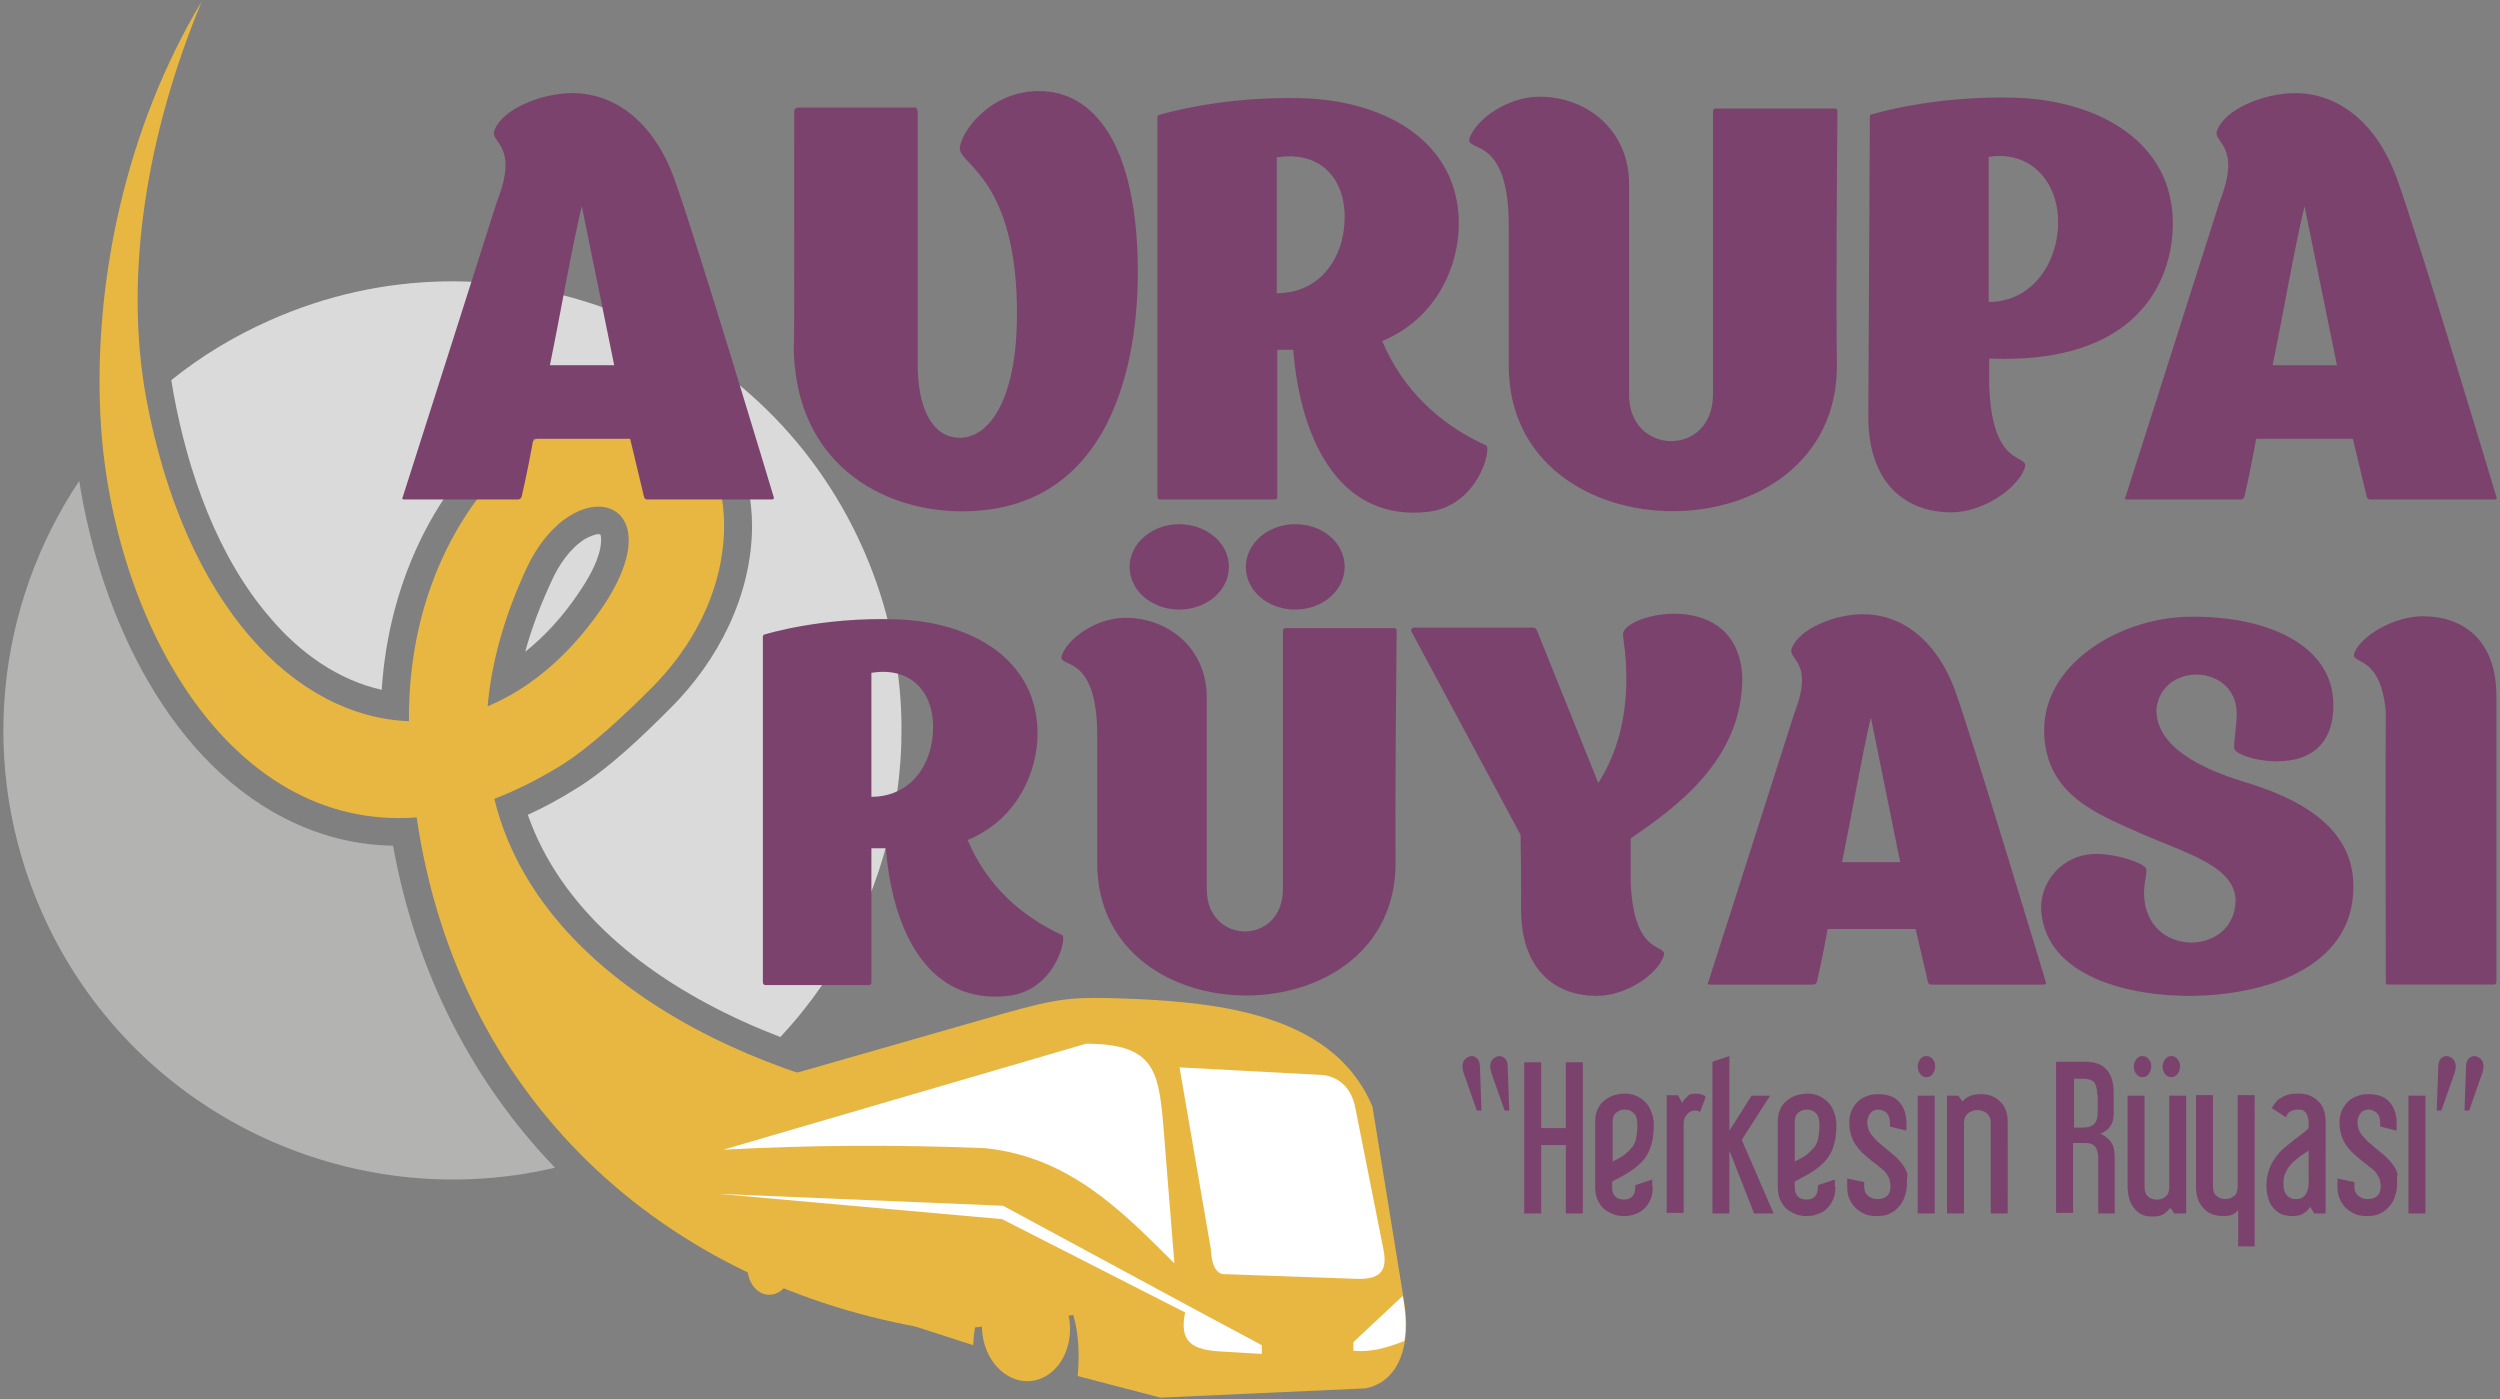
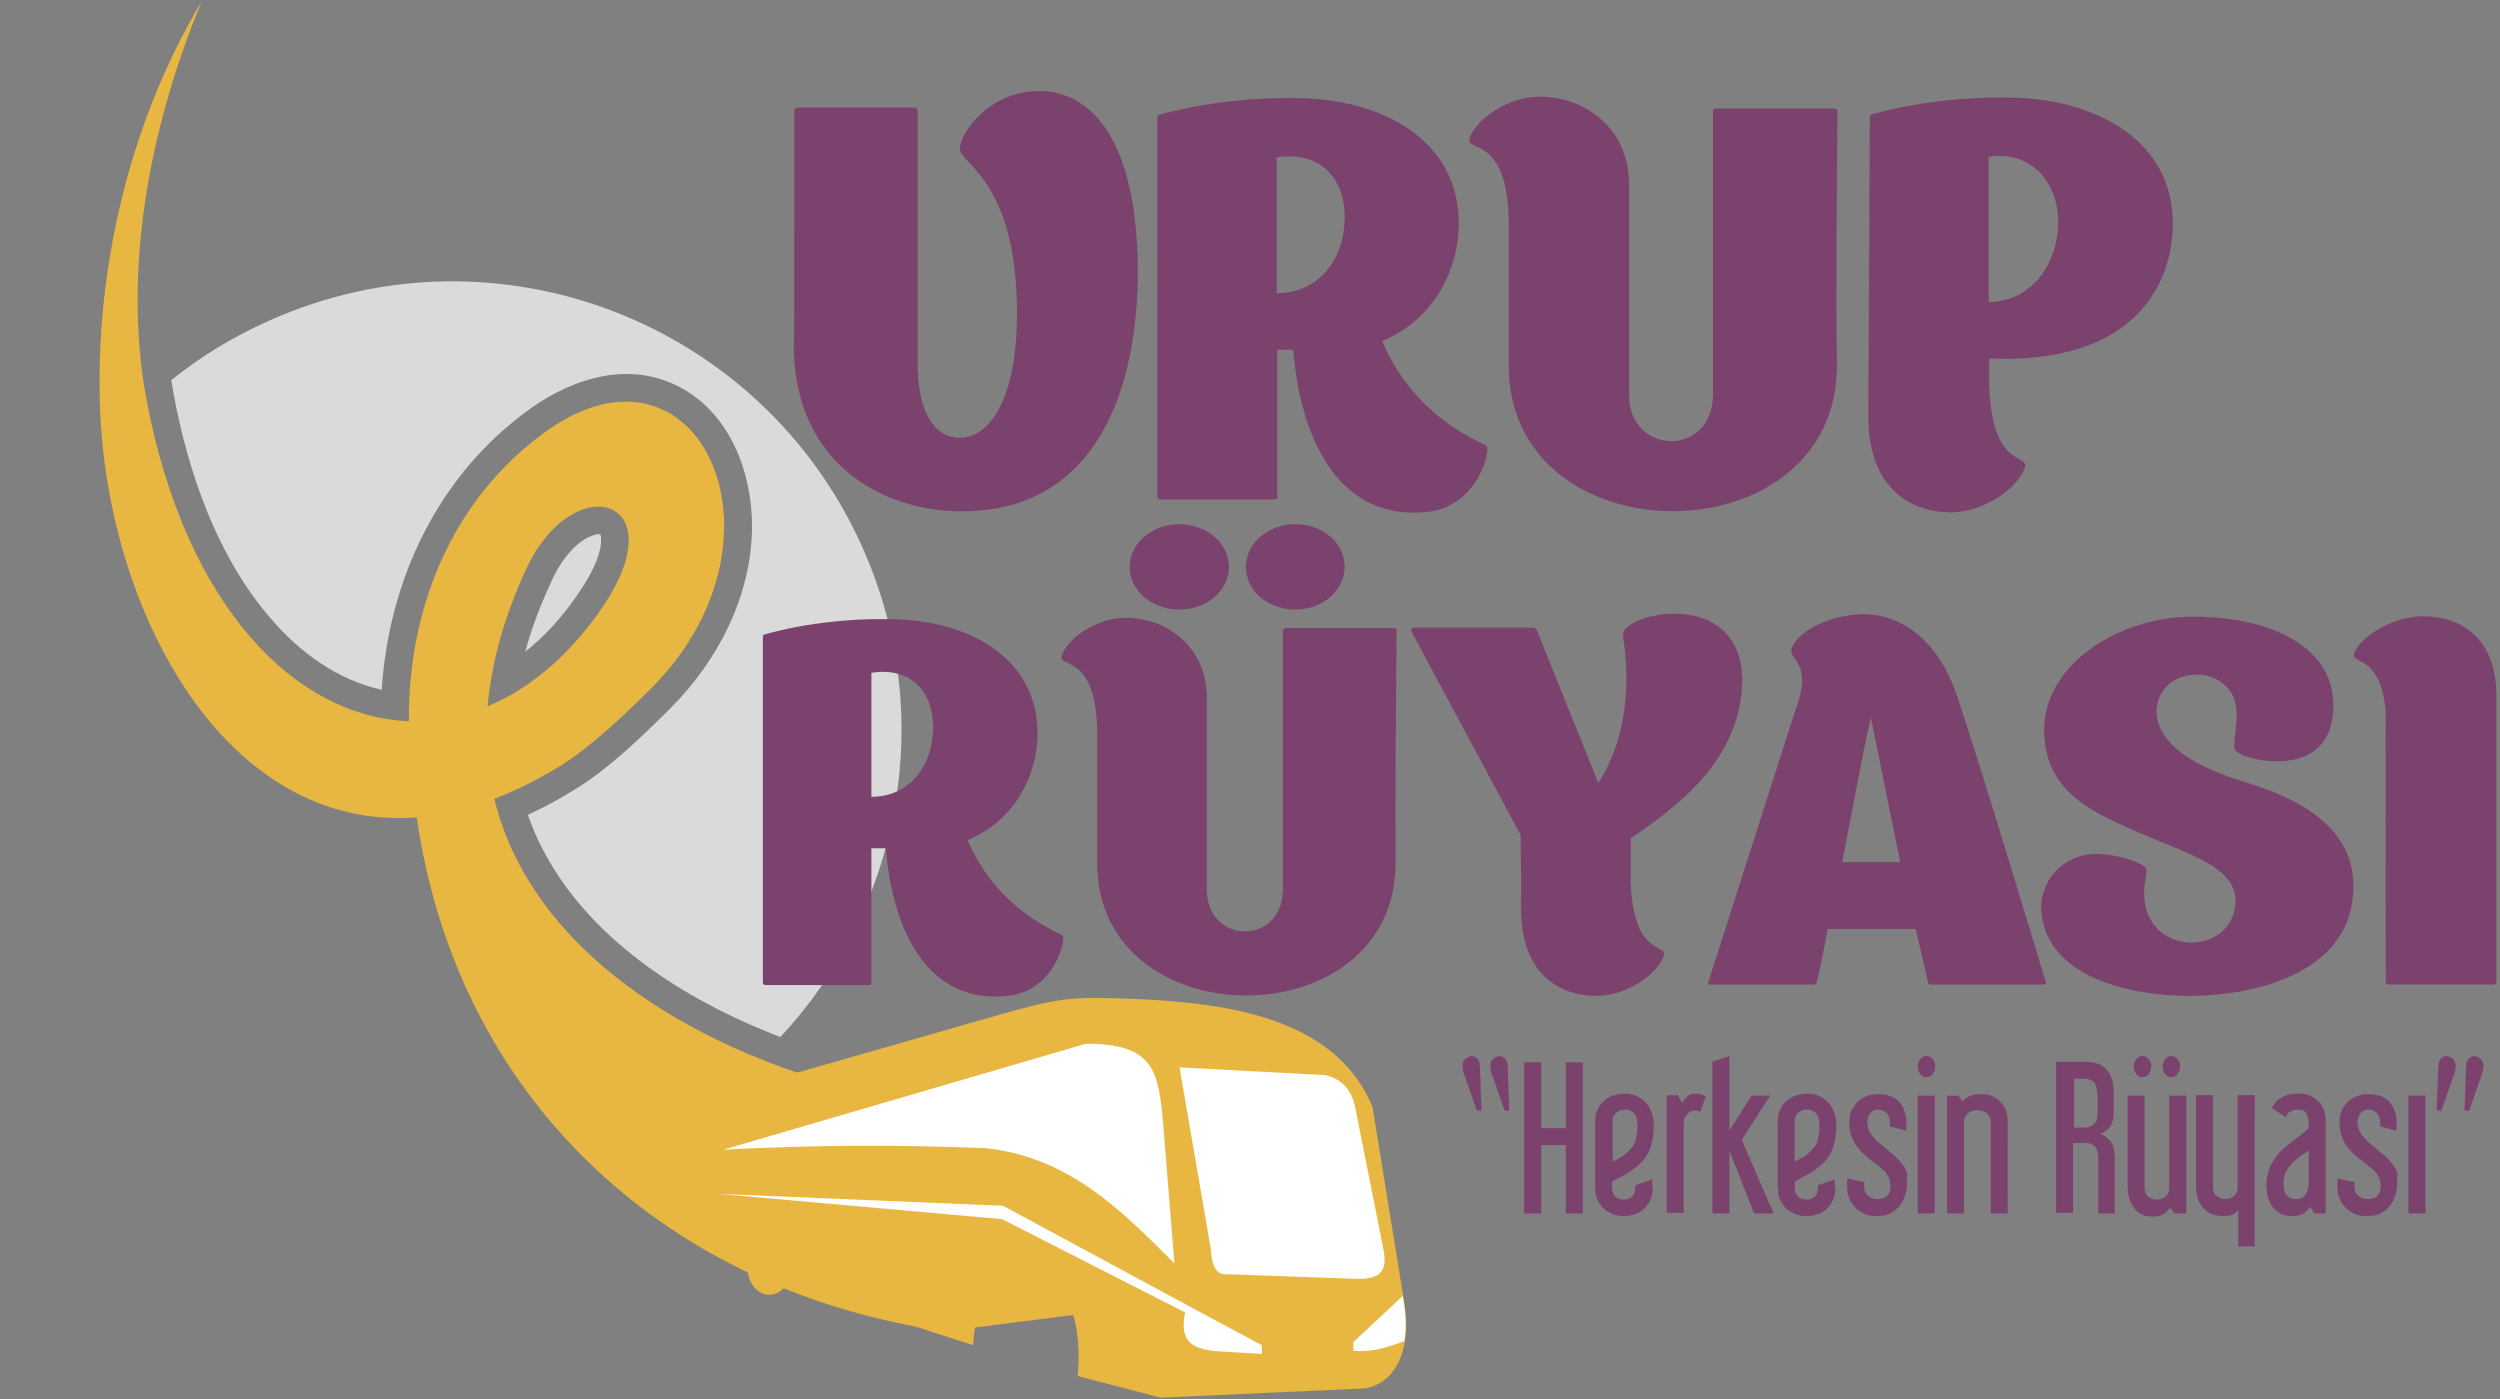
<svg xmlns="http://www.w3.org/2000/svg" id="katman_1" x="0px" y="0px" viewBox="0 0 486 272" style="enable-background:new 0 0 486 272;" xml:space="preserve">
  <rect x="0" y="0" width="486" height="272" fill="#808080" stroke="none" />
  <style type="text/css">	.st0{fill-rule:evenodd;clip-rule:evenodd;fill:#DADADA;}	.st1{fill-rule:evenodd;clip-rule:evenodd;fill:#B3B3B2;}	.st2{fill-rule:evenodd;clip-rule:evenodd;fill:#E8B742;}	.st3{fill-rule:evenodd;clip-rule:evenodd;fill:#FFFFFF;}	.st4{fill:#E8B742;}	.st5{fill:#7C426E;}</style>
  <g>
    <path class="st0" d="M102.1,126.7c3.9-3.1,7.3-6.9,10.1-11c1.8-2.6,3.9-6,4.5-9.2c0.1-0.5,0.3-2.1,0-2.6c-0.7-0.3-2.5,0.6-3,0.9  c-2.9,1.8-5.1,5.1-6.4,8C105.2,117.3,103.4,121.9,102.1,126.7" />
-     <path class="st1" d="M107.9,227c-40,9.4-82.4-10.6-99.7-49.5c-12.6-28.4-8.9-59.9,7.2-84c4.2,26.6,17.8,55.7,42.3,66.7  c6,2.7,12.3,4.1,18.7,4.2C80.9,189.2,92,210.5,107.9,227" />
    <path class="st0" d="M167.7,106.5c14.7,33,7.2,70.3-16,95.1c-19.5-7.5-37.5-19.5-46.3-36.7c-1.1-2.1-2-4.3-2.8-6.5  c3.1-1.4,6.2-3.1,9.1-4.9c6.6-4,13.2-10.4,18.7-15.9c9.3-9.3,15.7-21.9,15.8-35.2c0-10.4-4.1-21.6-13.6-26.9  c-9.9-5.5-20.9-2.2-29.6,4c-17.8,12.8-27.4,33.1-28.8,54.6c-8.5-1.9-15.9-7.2-21.6-13.9c-10.4-12-16.1-28.5-18.9-43.9  c-0.1-0.8-0.3-1.6-0.4-2.4c5.7-4.6,12.1-8.5,19.1-11.6C96.5,42.6,148.1,62.5,167.7,106.5" />
    <path class="st2" d="M102.3,110.6L102.3,110.6c9.3-20,29.8-13.8,14.3,8.2c-6.4,9.1-13.9,15.2-21.8,18.5  C95.5,129.1,97.9,120.1,102.3,110.6 M190,216.1c-39.4-3.8-85-24.2-93.9-60.8c4.1-1.6,8.4-3.7,12.8-6.4c5.7-3.5,12.6-10,17.7-15.1  c28.9-28.9,9.3-71.3-20.5-49.9C88,96.9,79.3,118.1,79.5,140.2c-21.9-0.8-43.5-22.1-51.1-62.9C24,53,28.7,25.6,39.2,0.3  C24.4,25,18.3,54.6,19.5,80.5c1.8,39,24.5,81.2,61.5,78.4c8.3,56.8,50.6,92.5,102.7,99.9l64.6-8.2L190,216.1z" />
    <path class="st2" d="M137.4,242.7c0.4-6.9,0.9-13.8,1.3-20.7c0.1-1.5,0.2-3,0.4-4.4c0.4-5.2,2.5-4.8,9.3-7.2  c15.4-4.4,30.7-8.8,46.1-13.2c11.7-3.3,13.9-3.5,26.2-3c18.4,0.8,38.9,3.8,46.1,20.9c2.1,12.7,4.1,25.5,6.2,38.2  c1.3,7.7-0.8,15.3-7.6,16.6c-13.3,0.6-26.5,1.2-39.8,1.8c-5.4-1.4-10.7-2.8-16.1-4.2c2.4-26.3-19.6-26.3-20.3-6  c-11.5-3.7-23-7.4-34.4-11.1c2.3-12.9-8.3-13.3-10-4.9C142.1,244.6,139.7,243.7,137.4,242.7" />
    <path class="st3" d="M211.1,202.9l-70.5,20.6c17-0.9,33.3-1,50.9-0.3c16.3,1.7,26.5,12.1,36.8,22.4c-0.7-9.1-1.5-18.3-2.2-27.4  C225.2,207.8,224,202.9,211.1,202.9" />
    <path class="st3" d="M235.4,242.9c-2-11.8-4.1-23.6-6.1-35.4c9.4,0.5,18.8,1,28.2,1.5c3.1,0.6,5.1,2.6,5.9,6  c1.9,9.4,3.7,18.8,5.6,28.2c0.7,4-0.8,5.6-5.5,5.4c-8.4-0.3-16.8-0.6-25.2-0.9C236.3,247.9,235.5,245.6,235.4,242.9" />
    <path class="st3" d="M230.7,253.8c4.9,2.6,9.7,5.1,14.6,7.7l0,1.7c-2.8-0.2-5.6-0.3-8.4-0.5C230.9,262.3,229,260.2,230.7,253.8" />
    <path class="st3" d="M272.5,252.1l0.2-0.1l0.2,1.2c0.4,2.6,0.5,5.2,0.1,7.5c-3.2,1.2-6.1,2.2-9.9,1.9c0-0.7,0-1.1,0-1.7  L272.5,252.1z" />
    <polygon class="st3" points="240.5,260.3 243.7,260.7 195,234.4 139.8,232.1 194.8,237  " />
-     <path class="st4" d="M198.9,247.6c4.7-0.2,8.8,4.3,9.1,10.1c0.3,5.8-3.3,10.6-8,10.8c-4.7,0.2-8.8-4.3-9.1-10.1  C190.6,252.6,194.2,247.8,198.9,247.6" />
    <path class="st4" d="M150,240.4c2.5,0.1,4.3,2.8,4.1,5.9c-0.2,3.1-2.3,5.5-4.7,5.4c-2.5-0.1-4.3-2.8-4.1-5.9  C145.5,242.7,147.6,240.3,150,240.4" />
-     <path class="st5" d="M150.4,96.6c0,0-14.8-49.3-19.3-61.8c-4.2-11.6-12-16.7-19.8-16.7c-6.2,0-13.8,3.2-15.2,7.3  c-0.9,2.4,4.9,2.7,0.5,13.8c0,0.1-18.3,57.4-18.3,57.4c-0.3,0.5,0.2,0.5,0.2,0.5h22.2c0,0,0.5,0,0.7-0.5c0,0,1.1-4.6,2.3-11.3h18.8  l2.7,11.3c0.1,0.5,0.6,0.5,0.6,0.5h24.1C150.1,97.1,150.6,97.1,150.4,96.6 M106.9,71c2-9.7,4.3-23.1,6.2-30.9l6.3,30.9H106.9z" />
    <path class="st5" d="M202,17.7c-9.8,0-15.4,8.3-15.4,11.2c0,3.1,11.1,6,11.1,32.1c0,16.7-5.4,24.1-11.1,24.1c-5.5,0-8.2-6-8.2-14.2  V21.8c0-0.6-0.4-0.9-0.4-0.9h-23c0,0-0.6,0.2-0.6,0.7c0,43.6,0,45.4-0.1,45.4c0,22.8,16.9,32.4,32.7,32.4c26.9,0,34.2-25,34.2-46.7  C221.1,27.6,212.4,17.7,202,17.7" />
    <path class="st5" d="M288.9,86.6c-9-4.1-16.2-10.8-20.2-20.3c10.6-4.4,14.9-14.6,14.9-22.8c0-15.6-13.7-23.8-30.1-24.4  c-16.1-0.5-28,3.2-28,3.2s-0.5,0-0.5,0.5v73.7c0,0.6,0.5,0.6,0.5,0.6h22.4c0,0,0.4,0,0.4-0.6V68h3.1c1.5,18.4,9.5,33.4,26.2,31.5  C287.6,98.3,290,86.9,288.9,86.6 M248.2,30.6c8-1.3,13.2,3.6,13.2,11.6c0,7.8-4.7,14.8-13.2,14.8V30.6z" />
    <path class="st5" d="M357.2,21.6c0-0.4-0.4-0.5-0.4-0.5h-23.4c0,0-0.4,0.1-0.4,0.6v55c0,12.2-16.3,11.9-16.3,0.1v-0.2V35.8  c0-10.5-8.2-17-17.4-17c-6.3,0-12.3,4.4-13.6,8c-1,3,7.6-0.9,7.6,17v27.2v0.1c0,37.8,64.1,37.7,63.8-0.3  C356.9,59.6,357.1,32.7,357.2,21.6" />
    <path class="st5" d="M363.2,81c0,13.2,7.5,18.6,16.1,18.6c6.4,0,13-4.8,14.3-8.6c1.1-3-6.4,0.6-6.9-16.2v-5.1  c28.7,1.2,35.7-14.9,35.7-26.3c0-15.6-14.1-23.8-30.4-24.4c-16.1-0.5-28,3.2-28,3.2s-0.5,0-0.5,0.5L363.2,81z M400.1,43.2  c0,7.8-5,15.5-13.5,15.5V30.5C394.6,29.2,400.1,35.2,400.1,43.2z" />
-     <path class="st5" d="M485.3,96.6c0,0-14.8-49.3-19.3-61.8c-4.2-11.6-12-16.7-19.8-16.7c-6.2,0-13.8,3.2-15.2,7.3  c-0.9,2.4,4.9,2.7,0.5,13.8c0,0.1-18.3,57.4-18.3,57.4c-0.3,0.5,0.2,0.5,0.2,0.5h22.2c0,0,0.5,0,0.7-0.5c0,0,1.1-4.6,2.3-11.3h18.8  l2.7,11.3c0.1,0.5,0.6,0.5,0.6,0.5H485C485,97.1,485.5,97.1,485.3,96.6 M441.8,71c2-9.7,4.3-23.1,6.2-30.9l6.3,30.9H441.8z" />
    <path class="st5" d="M206.5,181.8c-8.2-3.8-14.7-9.8-18.4-18.5c9.7-4,13.6-13.3,13.6-20.7c0-14.2-12.5-21.7-27.4-22.2  c-14.6-0.5-25.5,2.9-25.5,2.9s-0.5,0-0.5,0.5v67.1c0,0.6,0.5,0.6,0.5,0.6H169c0,0,0.4,0,0.4-0.6v-26h2.8  c1.4,16.8,8.6,30.4,23.8,28.7C205.3,192.5,207.4,182.1,206.5,181.8 M169.4,130.8c7.3-1.2,12,3.3,12,10.6c0,7.1-4.3,13.5-12,13.5  V130.8z" />
    <path class="st5" d="M271.5,122.6c0-0.4-0.4-0.5-0.4-0.5h-21.3c0,0-0.4,0.1-0.4,0.6v50.1c0,11.1-14.8,10.9-14.8,0.1v-0.2v-37.1  c0-9.6-7.5-15.5-15.8-15.5c-5.7,0-11.2,4-12.4,7.3c-0.9,2.7,6.9-0.8,6.9,15.5v24.8v0.1c0,34.4,58.3,34.3,58-0.3  C271.2,157.2,271.4,132.8,271.5,122.6 M238.9,110.2c0-4.7-4.4-8.3-9.7-8.3c-5.2,0-9.6,3.7-9.6,8.3c0,4.7,4.4,8.3,9.6,8.3  C234.6,118.5,238.9,114.8,238.9,110.2z M261.4,110.2c0-4.7-4.3-8.3-9.6-8.3c-5.3,0-9.6,3.7-9.6,8.3c0,4.7,4.3,8.3,9.6,8.3  C257.1,118.5,261.4,114.8,261.4,110.2z" />
    <path class="st5" d="M338.7,131.8c-0.6-17.8-23.4-12.6-23.2-8.4c0,1.1,3.3,16.3-4.8,28.8l-11.9-29.6c-0.2-0.6-0.7-0.6-0.7-0.6  h-23.3c0,0-0.7,0.2-0.4,0.8l21.2,39.5c0.1,4.6,0.1,8,0.1,14.5c0,12,6.9,16.8,14.7,16.8c5.8,0,11.8-4.2,13-7.7  c1-2.7-5.9,0.6-6.4-14.7V163C325.7,157,338.7,147.8,338.7,131.8" />
    <path class="st5" d="M397.7,190.9c0,0-13.5-44.9-17.5-56.3c-3.8-10.6-10.9-15.2-18-15.2c-5.6,0-12.6,2.9-13.9,6.7  c-0.8,2.2,4.5,2.4,0.5,12.6c0,0.1-16.7,52.2-16.7,52.2c-0.3,0.5,0.2,0.5,0.2,0.5h20.2c0,0,0.5,0,0.7-0.5c0,0,1-4.2,2.1-10.3h17.1  l2.4,10.3c0.1,0.5,0.6,0.5,0.6,0.5h21.9C397.4,191.4,397.9,191.4,397.7,190.9 M358.1,167.6c1.8-8.8,3.9-21,5.6-28.1l5.7,28.1H358.1  z" />
    <path class="st5" d="M436.3,152c-8.6-2.6-17.1-6.9-17.1-14c0.8-9.6,16.2-9.1,15.6,1.4c-0.1,2.6-0.7,5.7-0.4,6.3  c0.5,0.9,3.9,2.3,8.2,2.3c7.8,0,11.1-4.6,11-11c0-11.6-12.9-17.4-28.3-17.1c-13.5,0.3-28.6,9.4-27.9,23c0.6,11.8,10.5,15.4,18.5,19  c9,4,18.7,6.4,18.7,13.3c-0.3,10.8-17.6,11.1-17.8-1.5c0-2.4,0.8-4.4,0.3-5c-0.7-1-5.5-2.7-9.6-2.7c-6.6,0-11,5.5-10.7,11  c1,13.2,17.7,16.6,28.7,16.6c14.1,0,32-5.1,32-21.2C457.6,160.4,446.2,155,436.3,152" />
    <path class="st5" d="M471,119.8c-5.7,0-12.1,3.9-13.3,7.1c-0.9,2.5,5-0.1,6.1,11.4c0,0.1-0.1,6.3,0,52.6c-0.1,0.5,0.4,0.5,0.4,0.5  h20.6c0,0,0.5,0,0.5-0.5v-55.6C485.3,124.2,478.6,119.8,471,119.8" />
    <path class="st5" d="M474.6,215.9h-0.9l0.3-8.5c0-0.7,0.2-1.3,0.5-1.6c0.3-0.3,0.7-0.5,1.1-0.5c0.4,0,0.8,0.2,1.2,0.5  c0.4,0.4,0.6,0.9,0.6,1.5c0,0.4-0.1,0.8-0.2,1.2L474.6,215.9z M292.5,215.9h0.9l-0.3-8.5c0-0.7-0.2-1.3-0.5-1.6  c-0.3-0.3-0.7-0.5-1.1-0.5c-0.4,0-0.8,0.2-1.2,0.5c-0.4,0.4-0.6,0.9-0.6,1.5c0,0.4,0.1,0.8,0.2,1.2L292.5,215.9z M480,215.9h-0.9  l0.3-8.5c0-0.7,0.2-1.3,0.5-1.6c0.3-0.3,0.7-0.5,1.1-0.5c0.4,0,0.8,0.2,1.2,0.5c0.4,0.4,0.6,0.9,0.6,1.5c0,0.4-0.1,0.8-0.2,1.2  L480,215.9z M287.1,215.9h0.9l-0.3-8.5c0-0.7-0.2-1.3-0.5-1.6c-0.3-0.3-0.7-0.5-1.1-0.5c-0.4,0-0.8,0.2-1.2,0.5  c-0.4,0.4-0.6,0.9-0.6,1.5c0,0.4,0.1,0.8,0.2,1.2L287.1,215.9z M307.7,235.9h-3.3v-13.3h-4.8v13.3h-3.3v-29.4h3.3v12.8h4.8v-12.8  h3.3V235.9z M321.3,230.7c0,0.9-0.1,1.7-0.4,2.4c-0.3,0.7-0.7,1.3-1.2,1.8c-0.5,0.5-1.1,0.9-1.8,1.1c-0.7,0.3-1.4,0.4-2.2,0.4  c-0.8,0-1.5-0.1-2.2-0.4c-0.7-0.3-1.3-0.6-1.8-1.1c-0.5-0.5-0.9-1.1-1.2-1.8c-0.3-0.7-0.4-1.5-0.4-2.4v-12.5c0-0.9,0.1-1.7,0.4-2.4  c0.3-0.7,0.7-1.3,1.2-1.7c0.5-0.5,1.1-0.8,1.8-1.1c0.7-0.2,1.5-0.4,2.3-0.4c0.8,0,1.5,0.1,2.2,0.4c0.7,0.3,1.3,0.7,1.8,1.2  c0.5,0.5,0.9,1.1,1.2,1.9c0.3,0.7,0.5,1.6,0.5,2.6c0,1.6-0.2,2.9-0.5,3.9c-0.3,1.1-0.8,2-1.4,2.8c-0.7,0.8-1.5,1.5-2.5,2.2  c-1,0.7-2.3,1.3-3.7,2.1v1.1c0,0.8,0.2,1.4,0.6,1.8c0.4,0.4,1,0.6,1.7,0.6c0.7,0,1.2-0.2,1.6-0.6c0.4-0.4,0.6-1,0.6-1.8v-0.4  l3.3-1.1V230.7z M318.3,218.8c0-1.2-0.2-2-0.7-2.4c-0.5-0.5-1-0.7-1.7-0.7c-0.7,0-1.2,0.2-1.7,0.6c-0.5,0.4-0.7,1-0.7,1.8v7.7  c1-0.5,1.8-0.9,2.4-1.4c0.6-0.5,1.1-1,1.5-1.5c0.4-0.6,0.6-1.2,0.7-1.8C318.2,220.5,318.3,219.7,318.3,218.8z M329.6,212.6  c0.9,0,1.5,0.2,2,0.6l-1.1,3c-0.2-0.2-0.5-0.3-1-0.3c-0.6,0-1.1,0.2-1.5,0.7c-0.5,0.5-0.7,1.1-0.7,1.9v17.3h-3.3v-22.9h2.2l0.8,1.5  c0.2-0.4,0.5-0.8,1-1.2C328.2,212.8,328.8,212.6,329.6,212.6z M344.8,235.9H341l-4.8-12.2v12.2h-3.3v-29.5l3.3-1.1v14.5l4.3-6.8  h3.6l-5.5,8.6L344.8,235.9z M356.8,230.7c0,0.9-0.1,1.7-0.4,2.4c-0.3,0.7-0.7,1.3-1.2,1.8c-0.5,0.5-1.1,0.9-1.8,1.1  c-0.7,0.3-1.4,0.4-2.2,0.4c-0.8,0-1.5-0.1-2.2-0.4c-0.7-0.3-1.3-0.6-1.8-1.1c-0.5-0.5-0.9-1.1-1.2-1.8c-0.3-0.7-0.4-1.5-0.4-2.4  v-12.5c0-0.9,0.1-1.7,0.4-2.4c0.3-0.7,0.7-1.3,1.2-1.7c0.5-0.5,1.1-0.8,1.8-1.1c0.7-0.2,1.5-0.4,2.3-0.4c0.8,0,1.5,0.1,2.2,0.4  c0.7,0.3,1.3,0.7,1.8,1.2c0.5,0.5,0.9,1.1,1.2,1.9c0.3,0.7,0.5,1.6,0.5,2.6c0,1.6-0.2,2.9-0.5,3.9c-0.3,1.1-0.8,2-1.4,2.8  c-0.7,0.8-1.5,1.5-2.5,2.2c-1,0.7-2.3,1.3-3.7,2.1v1.1c0,0.8,0.2,1.4,0.6,1.8c0.4,0.4,1,0.6,1.7,0.6c0.7,0,1.2-0.2,1.6-0.6  c0.4-0.4,0.6-1,0.6-1.8v-0.4l3.3-1.1V230.7z M353.7,218.8c0-1.2-0.2-2-0.7-2.4c-0.5-0.5-1-0.7-1.7-0.7c-0.7,0-1.2,0.2-1.7,0.6  c-0.5,0.4-0.7,1-0.7,1.8v7.7c1-0.5,1.8-0.9,2.4-1.4c0.6-0.5,1.1-1,1.5-1.5c0.4-0.6,0.6-1.2,0.7-1.8  C353.6,220.5,353.7,219.7,353.7,218.8z M370.7,230.1c0,0.8-0.1,1.6-0.4,2.4c-0.2,0.8-0.6,1.4-1.1,2c-0.5,0.6-1.1,1.1-1.8,1.4  c-0.7,0.4-1.6,0.5-2.6,0.5c-0.9,0-1.6-0.1-2.3-0.4c-0.7-0.3-1.3-0.7-1.8-1.2c-0.5-0.5-0.9-1.1-1.2-1.8c-0.3-0.7-0.4-1.5-0.4-2.3  v-1.6l3.3,0.7v0.9c0,0.7,0.2,1.3,0.7,1.7c0.5,0.4,1,0.7,1.8,0.7c1.7,0,2.6-0.8,2.6-2.4c0-0.6-0.1-1.1-0.2-1.5  c-0.2-0.4-0.4-0.8-0.6-1.1c-0.4-0.5-0.8-0.9-1.3-1.2c-0.5-0.4-0.9-0.8-1.4-1.1c-0.5-0.4-0.9-0.8-1.4-1.2c-0.5-0.4-0.9-0.8-1.3-1.3  c-0.6-0.7-1-1.4-1.3-2.2c-0.3-0.8-0.5-1.7-0.5-2.8c0-0.8,0.1-1.6,0.4-2.3c0.3-0.7,0.7-1.3,1.2-1.8c0.5-0.5,1.1-0.9,1.8-1.1  c0.7-0.3,1.4-0.4,2.3-0.4c1.7,0,3.1,0.5,4,1.5c0.9,1,1.4,2.4,1.4,4v1.6l-3.2-0.8v-0.8c0-0.8-0.2-1.3-0.6-1.8  c-0.4-0.4-1-0.7-1.6-0.7c-0.7,0-1.2,0.2-1.6,0.7c-0.4,0.5-0.6,1.1-0.6,1.8c0,0.9,0.3,1.7,0.8,2.4c0.6,0.7,1.2,1.4,2,2  c0.8,0.7,1.6,1.3,2.4,2c0.8,0.7,1.5,1.5,2,2.3c0.3,0.5,0.5,0.9,0.6,1.5C370.7,229,370.7,229.5,370.7,230.1z M376.2,207.3  c0,0.6-0.2,1.1-0.5,1.5c-0.3,0.4-0.7,0.6-1.2,0.6c-0.5,0-0.9-0.2-1.2-0.6c-0.3-0.4-0.5-0.9-0.5-1.5c0-0.5,0.2-1,0.5-1.4  c0.3-0.4,0.7-0.6,1.2-0.6c0.5,0,0.9,0.2,1.2,0.6C376.1,206.3,376.2,206.7,376.2,207.3z M376.1,235.9h-3.3v-22.9h3.3V235.9z   M390.3,235.9H387v-17.7c0-0.8-0.3-1.4-0.8-1.8c-0.5-0.4-1.1-0.6-1.8-0.6c-0.7,0-1.2,0.2-1.8,0.6c-0.5,0.4-0.8,1-0.8,1.8v17.7h-3.3  v-22.9h2.2l0.8,1.1c0.4-0.4,0.8-0.8,1.4-1c0.6-0.3,1.3-0.4,2.2-0.4c1.6,0,2.8,0.5,3.8,1.5c1,1,1.4,2.3,1.4,4V235.9z M411.2,235.9  h-3.3v-10.4c0-0.7,0-1.2-0.2-1.7c-0.1-0.4-0.3-0.8-0.5-1c-0.2-0.2-0.5-0.4-0.9-0.5c-0.4-0.1-0.8-0.1-1.3-0.1h-2v13.6h-3.3v-29.4  h5.7c1.8,0,3.2,0.5,4.1,1.5c0.9,1,1.4,2.5,1.4,4.4v4.1c0,1.1-0.2,1.9-0.7,2.6c-0.5,0.7-1.1,1.1-1.9,1.4c0.8,0.3,1.4,0.8,2,1.5  c0.6,0.8,0.8,1.8,0.8,3.2V235.9z M407.7,212.9c0-1.1-0.2-1.8-0.5-2.4c-0.4-0.5-1.1-0.8-2.3-0.8h-1.7v9.5h1.7c1,0,1.7-0.2,2.2-0.7  c0.5-0.5,0.7-1.3,0.7-2.5V212.9z M424.9,235.9h-2.2l-0.8-1.1c-0.2,0.3-0.6,0.7-1.1,1.1c-0.5,0.4-1.3,0.6-2.4,0.6  c-1.5,0-2.7-0.5-3.5-1.6c-0.9-1.1-1.3-2.6-1.3-4.5v-17.4h3.3v17.8c0,0.8,0.2,1.4,0.7,1.8c0.4,0.4,1,0.6,1.7,0.6  c0.7,0,1.2-0.2,1.7-0.6c0.5-0.4,0.7-1,0.7-1.8v-17.8h3.3V235.9z M418.2,207.3c0,0.6-0.2,1.1-0.5,1.5c-0.3,0.4-0.7,0.6-1.2,0.6  c-0.5,0-0.9-0.2-1.2-0.6c-0.3-0.4-0.5-0.9-0.5-1.5c0-0.5,0.2-1,0.5-1.4c0.3-0.4,0.7-0.6,1.2-0.6c0.5,0,0.9,0.2,1.2,0.6  C418.1,206.3,418.2,206.7,418.2,207.3z M423.8,207.3c0,0.6-0.2,1.1-0.5,1.5c-0.3,0.4-0.7,0.6-1.2,0.6c-0.5,0-0.9-0.2-1.2-0.6  c-0.3-0.4-0.5-0.9-0.5-1.5c0-0.5,0.2-1,0.5-1.4c0.3-0.4,0.7-0.6,1.2-0.6c0.5,0,0.9,0.2,1.2,0.6  C423.6,206.3,423.8,206.7,423.8,207.3z M438.4,242.3h-3.3v-7.1c-0.2,0.3-0.5,0.6-0.9,0.8c-0.4,0.3-1.1,0.4-2.1,0.4  c-0.6,0-1.2-0.1-1.9-0.3c-0.6-0.2-1.2-0.5-1.6-1c-0.5-0.4-0.9-1-1.2-1.7c-0.3-0.7-0.5-1.6-0.5-2.6v-17.9h3.3v17.8  c0,0.8,0.2,1.4,0.7,1.8c0.5,0.4,1,0.6,1.7,0.6c0.7,0,1.2-0.2,1.7-0.6c0.5-0.4,0.7-1,0.7-1.8v-17.8h3.3V242.3z M452.1,235.9h-2.2  l-0.8-1.3c-0.3,0.5-0.7,0.9-1.3,1.3c-0.6,0.4-1.3,0.5-2.3,0.5c-0.6,0-1.2-0.1-1.8-0.3c-0.6-0.2-1.1-0.6-1.6-1.1  c-0.5-0.5-0.9-1.1-1.1-1.9c-0.3-0.8-0.4-1.7-0.4-2.7c0-1.1,0.2-2.1,0.5-3c0.3-0.9,0.7-1.6,1.2-2.3c0.5-0.7,1-1.3,1.6-1.8  c0.6-0.5,1.2-1,1.8-1.5c0.6-0.4,1.2-0.9,1.7-1.3c0.6-0.4,1-0.8,1.4-1.2v-1.1c0-0.7-0.2-1.3-0.5-1.8c-0.3-0.5-0.8-0.7-1.5-0.7  c-1.3,0-2.1,0.5-2.4,1.5l-2.8-1.8c0.3-0.4,0.5-0.7,0.8-1.1c0.3-0.4,0.6-0.7,1.1-0.9c0.4-0.3,0.9-0.5,1.4-0.6c0.6-0.2,1.2-0.2,2-0.2  c1.6,0,2.8,0.5,3.8,1.5c1,1,1.4,2.3,1.4,4.1V235.9z M448.9,223.6c-0.4,0.3-0.9,0.6-1.5,1c-0.6,0.4-1.1,0.9-1.7,1.4  c-0.5,0.5-1,1.1-1.3,1.8c-0.4,0.7-0.5,1.4-0.5,2.3c0,1,0.2,1.7,0.6,2.2c0.4,0.5,1,0.8,1.8,0.8c0.9,0,1.5-0.3,1.9-0.9  c0.4-0.6,0.6-1.3,0.6-2.1V223.6z M466,230.1c0,0.8-0.1,1.6-0.4,2.4c-0.2,0.8-0.6,1.4-1.1,2c-0.5,0.6-1.1,1.1-1.8,1.4  c-0.7,0.4-1.6,0.5-2.6,0.5c-0.9,0-1.6-0.1-2.3-0.4c-0.7-0.3-1.3-0.7-1.8-1.2c-0.5-0.5-0.9-1.1-1.2-1.8c-0.3-0.7-0.4-1.5-0.4-2.3  v-1.6l3.3,0.7v0.9c0,0.7,0.2,1.3,0.7,1.7c0.5,0.4,1,0.7,1.8,0.7c1.7,0,2.6-0.8,2.6-2.4c0-0.6-0.1-1.1-0.2-1.5  c-0.2-0.4-0.4-0.8-0.6-1.1c-0.4-0.5-0.8-0.9-1.3-1.2c-0.5-0.4-0.9-0.8-1.4-1.1c-0.5-0.4-0.9-0.8-1.4-1.2c-0.5-0.4-0.9-0.8-1.3-1.3  c-0.6-0.7-1-1.4-1.3-2.2c-0.3-0.8-0.5-1.7-0.5-2.8c0-0.8,0.1-1.6,0.4-2.3c0.3-0.7,0.7-1.3,1.2-1.8c0.5-0.5,1.1-0.9,1.8-1.1  c0.7-0.3,1.4-0.4,2.3-0.4c1.7,0,3.1,0.5,4,1.5c0.9,1,1.4,2.4,1.4,4v1.6l-3.2-0.8v-0.8c0-0.8-0.2-1.3-0.6-1.8  c-0.4-0.4-1-0.7-1.6-0.7c-0.7,0-1.2,0.2-1.6,0.7c-0.4,0.5-0.6,1.1-0.6,1.8c0,0.9,0.3,1.7,0.8,2.4c0.6,0.7,1.2,1.4,2,2  c0.8,0.7,1.6,1.3,2.4,2c0.8,0.7,1.5,1.5,2,2.3c0.3,0.5,0.5,0.9,0.6,1.5C465.9,229,466,229.5,466,230.1z M471.5,235.9h-3.3v-22.9  h3.3V235.9z" />
  </g>
</svg>